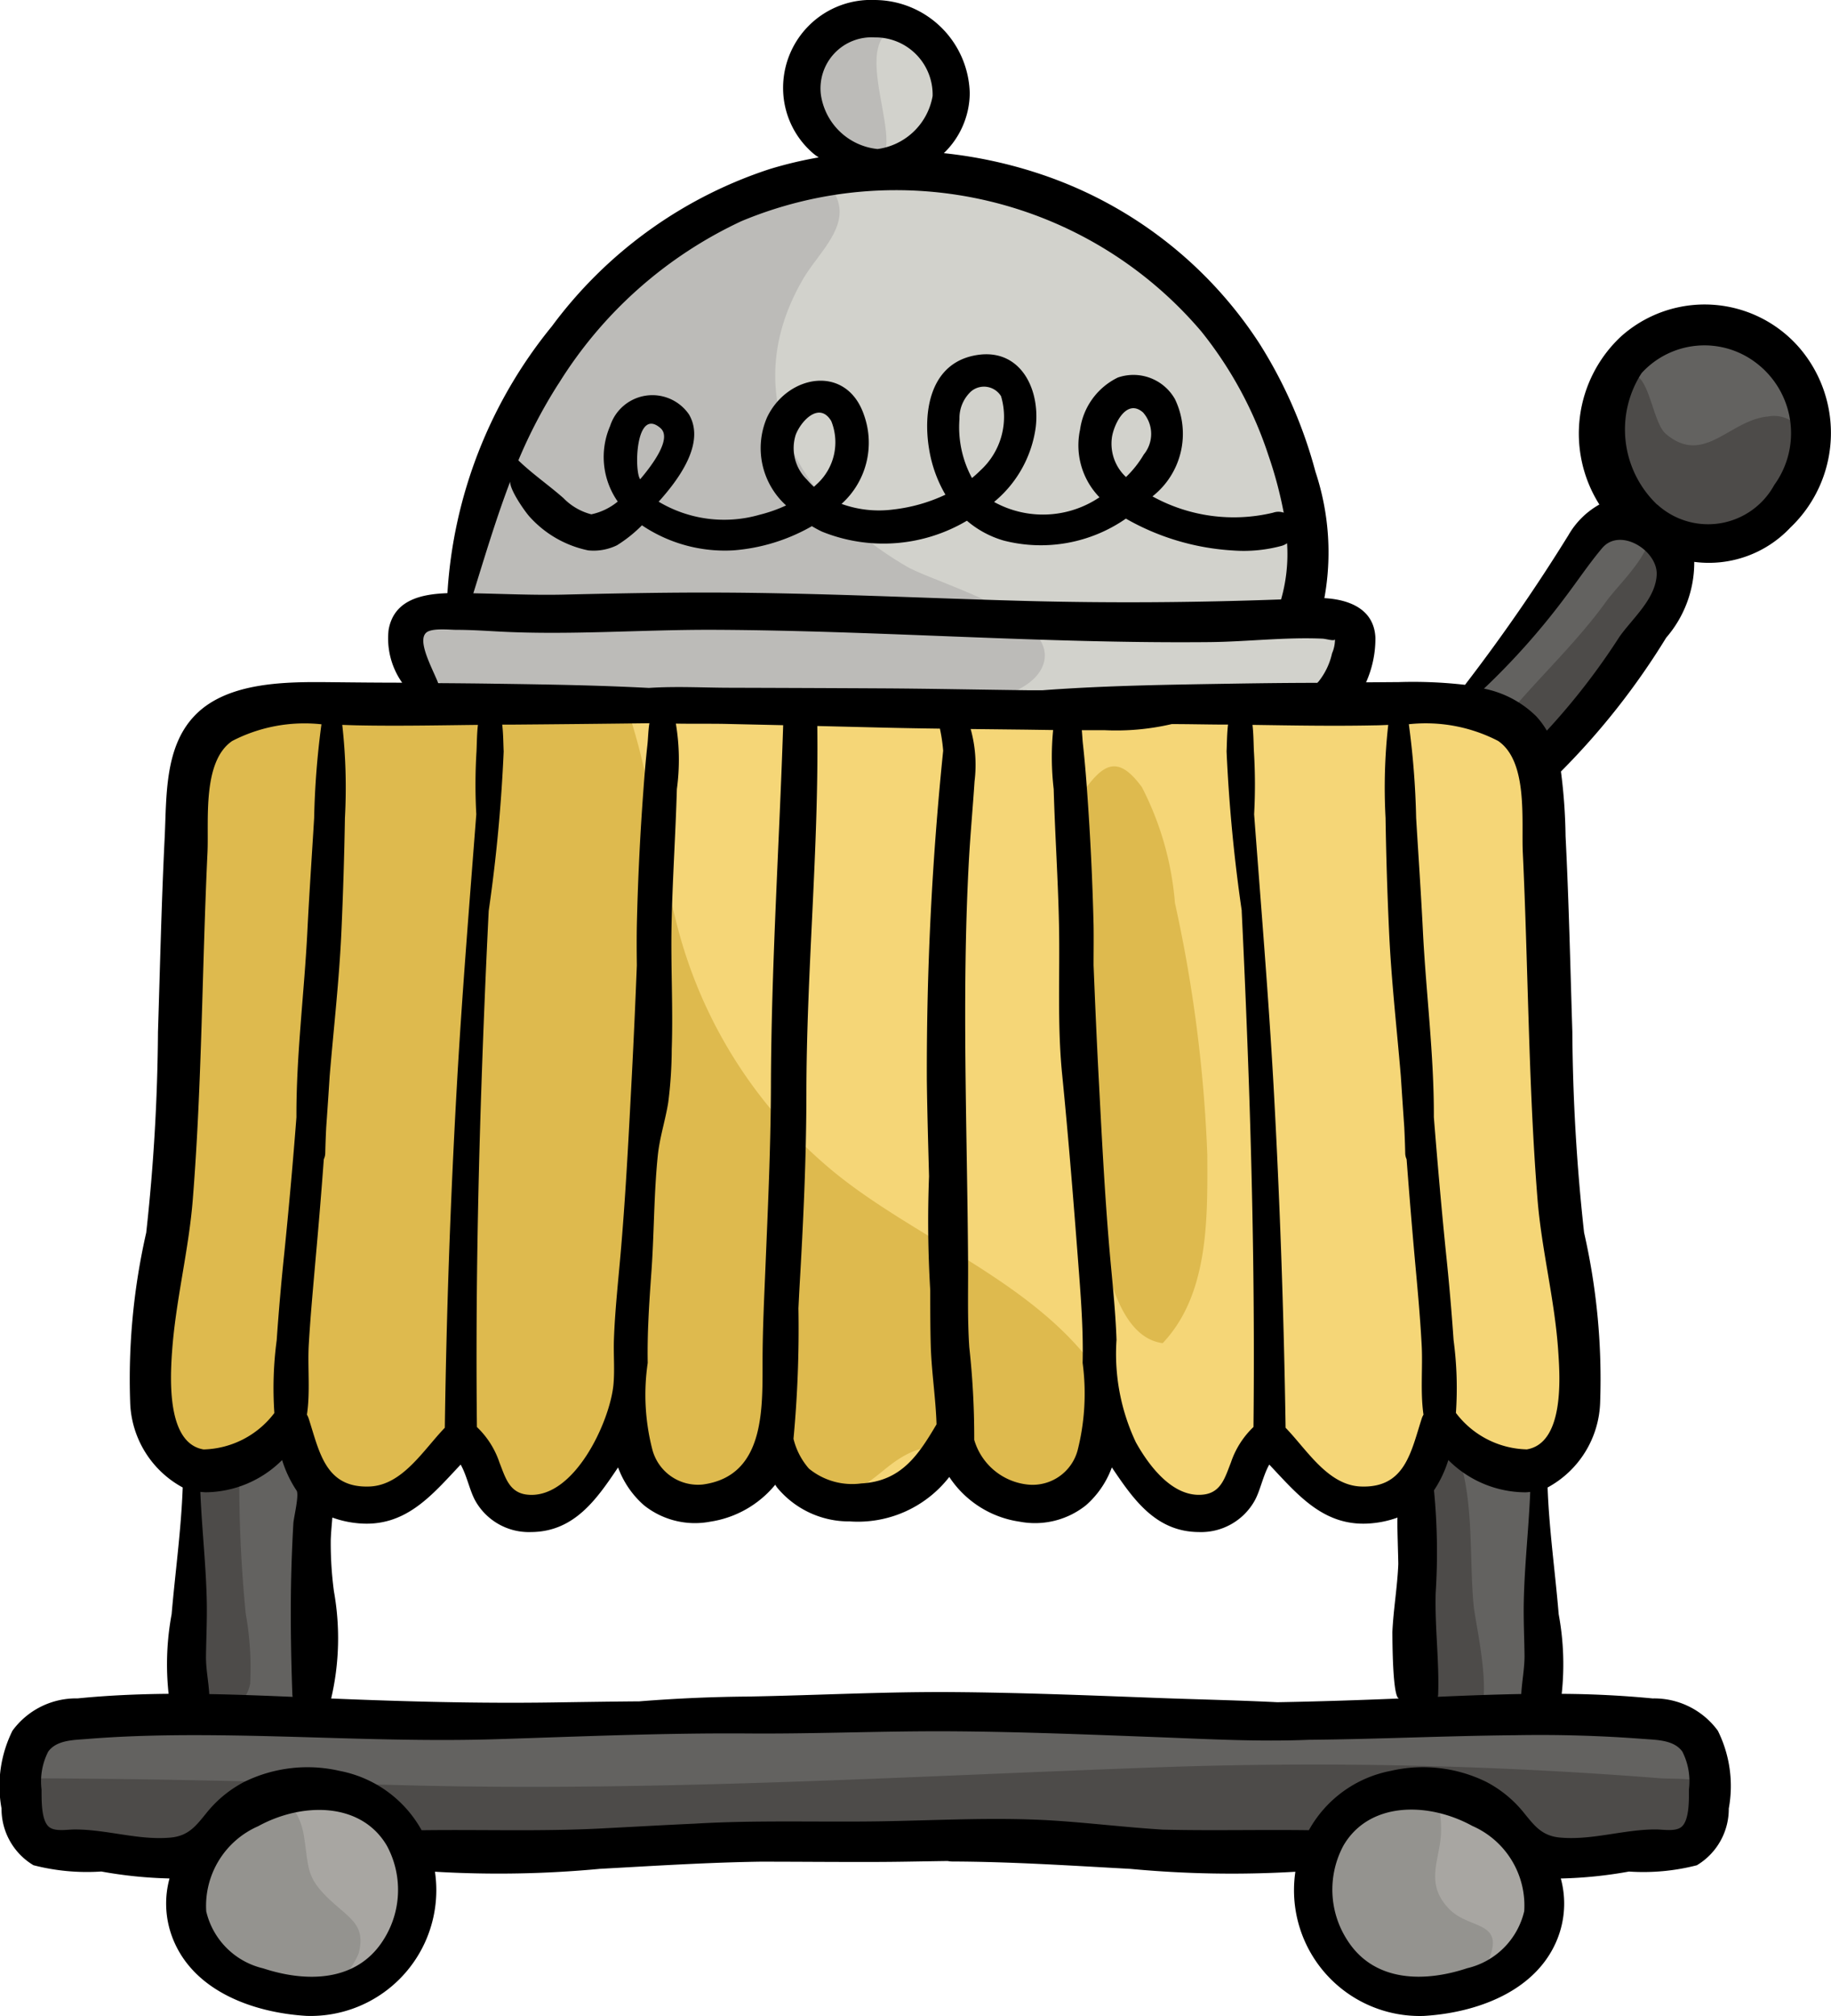
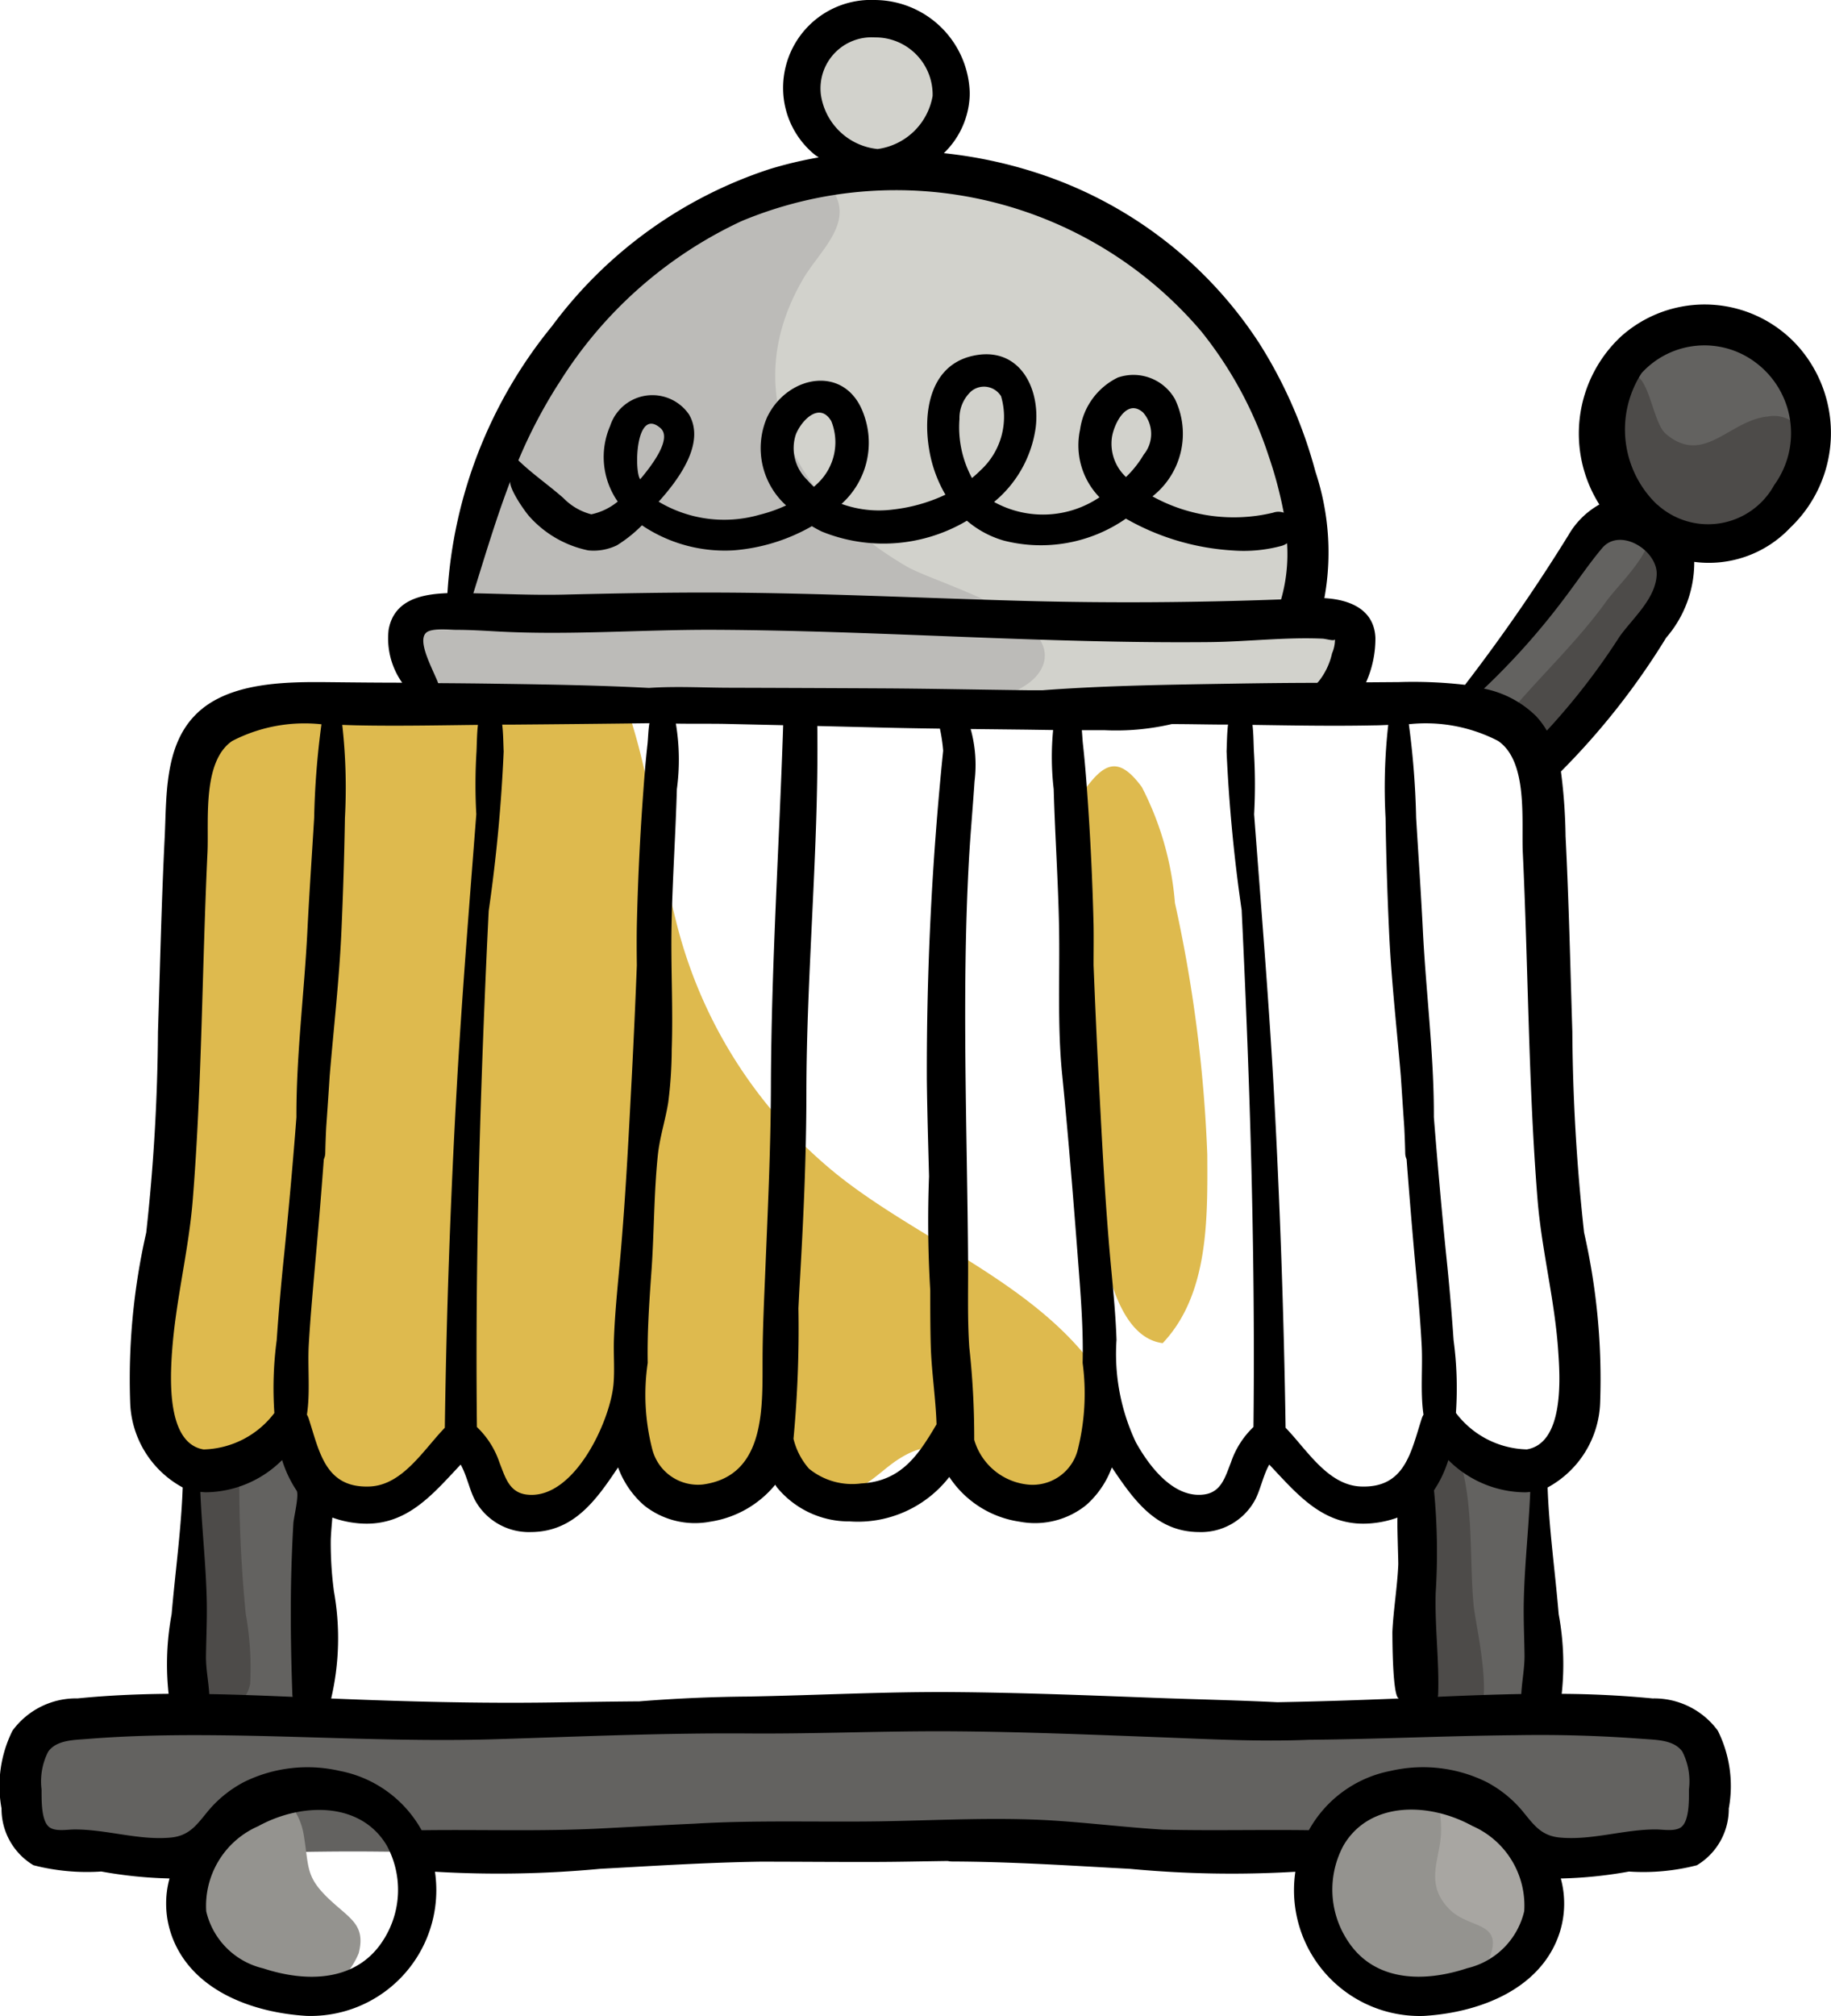
<svg xmlns="http://www.w3.org/2000/svg" width="52.701" height="58" viewBox="0 0 52.701 58">
-   <path data-name="Tracé 220" d="M36.477 20.245c-2.942.135-5.856-.419-8.82-.153q-2.574.231-5.159.307c-4.632.14-9.3-.282-13.927.046-1.281.091-2.706.175-3.116 1.609a12.431 12.431 0 0 0-.106 2.763c-.052 1.026-.207 2.048-.269 3.073-.213 3.523-.222 7.057-.452 10.577-.071 1.079-.63 2.953.356 3.726.944.739 2.567-.191 3.148-1.034.609.515.839 1.5 1.6 1.858 1.232.583 2.116-.532 3.1-.99.875-.406.789.559 1.484 1.1 1.513 1.17 3.209-.33 3.909-1.719.257.708.381 1.346 1.286 1.549a2.234 2.234 0 0 0 2.589-1.238 2.358 2.358 0 0 0 1.942 1.578c1.163.178 2.184-.709 2.981-1.45 1.172 1.526 4.2 2.025 4.684-.471.357.745 1.141 1.872 1.986 2.036 1.472.287 2.109-1.077 2.707-2.112.754.828 1.232 1.788 2.522 1.838 1.385.053 1.618-1.074 2.374-1.935 1.354 1.613 3.871 1.313 4.241-.95.254-1.551-.268-3.09-.4-4.628-.138-1.606-.336-3.2-.511-4.8-.187-1.709-.169-3.435-.3-5.149-.086-1.1.208-2.877-.169-3.908-.854-2.354-5.617-1.192-7.68-1.523z" fill="#f5d677" />
  <g data-name="Groupe 150" fill="#deba4e">
    <path data-name="Tracé 221" d="M18.183 20.783c.577 1.865.785 3.816 1.272 5.7a13.512 13.512 0 0 0 4.309 7.029c2.522 2.19 6.513 3.465 8.192 6.539.558 1.022.61 2.14-.567 2.471-.925.26-1.915.749-2.823.311-1.11-.534-1.29-1.737-2.669-.88-.659.41-1.1 1.091-1.951.932-1.189-.222-1.114-1.357-2.384-.563-1.091.682-1.443 1.187-2.7.416-.9-.554-.868-1.062-1.958-.311-.949.654-1.259 1.311-2.388.489-.5-.363-.819-1.244-1.512-1.154-1.021.132-1.234 1.42-2.49 1.282a2.749 2.749 0 0 1-1.314-.57c-.4-.3-.671-1.1-1.1-1.235-.888-.284-1.706 1.384-2.726 1.125-1.505-.383-1.056-3.058-.993-4.133.126-2.163.516-4.3.642-6.457a61.576 61.576 0 0 0 .331-6.978c-.076-1.354-.271-3.454 1.19-4.221 1.115-.586 2.861-.32 4.108-.35 1.138-.027 2.282.069 3.423.067 1.069.002 3.004-.361 4.108.491z" />
    <path data-name="Tracé 222" d="M30.933 23.137c.75 2.556.282 5.659.448 8.3.086 1.362-.028 6.928 2.084 7.2 1.328-1.4 1.293-3.578 1.284-5.425a40.634 40.634 0 0 0-.931-7.237 8.794 8.794 0 0 0-.951-3.331c-.78-1.065-1.218-.593-1.934.493z" />
  </g>
  <path data-name="Tracé 223" d="M24.94.549c-1.123-.239-1.936 1.16-1.741 2.1a7.061 7.061 0 0 0 .941 1.8 11.511 11.511 0 0 0-2.6 1.178 14.31 14.31 0 0 0-2.657 1.477 15.287 15.287 0 0 0-4.756 6.3 8.446 8.446 0 0 0-.558 2.338 4.448 4.448 0 0 1-.29 1.534c-.311.388-.991.13-1.349.394-.568.419-.164 1.495-.14 2.056a10.916 10.916 0 0 0 4.165.294c2.053-.054 4.087-.1 6.139.031a54.69 54.69 0 0 0 5.8.167 47.234 47.234 0 0 1 4.34.038c1.266.061 2.506-.092 3.77-.11a7.649 7.649 0 0 0 1.939-.04 1.2 1.2 0 0 0 .853-1.034c.1-.686.06-.836-.519-1-1.081-.308-1.185-.6-.927-1.687a5.3 5.3 0 0 0 .152-2.256 11.756 11.756 0 0 0-4-6.409 15.05 15.05 0 0 0-3.839-2.1 9.835 9.835 0 0 0-1.935-.578c-.3-.061-1.143-.036-1.328-.391-.262-.5.229-.641.478-.939a1.959 1.959 0 0 0 .41-1.043A2.168 2.168 0 0 0 24.94.549z" fill="#d2d2cc" />
  <g data-name="Groupe 151" fill="#bcbbb8">
    <path data-name="Tracé 224" d="M21.956 5.344a14.731 14.731 0 0 0-6.285 5.347c-1.339 2.069-1.637 4.935-3.057 6.721-.469.59-1.709.482-.466 1.831 1.055 1.146 3.358.657 4.707.712 1.679.068 12.26 1.557 13.164-.816.536-1.409-3.082-2.353-3.926-2.846-3.09-1.8-4.917-4.914-2.989-8.249.482-.835 1.531-1.65.826-2.621a1.365 1.365 0 0 0-1.974-.079z" />
-     <path data-name="Tracé 225" d="M24.845.246c-1.142.815-2.655 3.463-.564 4.3 2.573 1.027.137-2.742 1.265-3.618-.1-.18-.249-.327-.361-.51" />
  </g>
  <g data-name="Groupe 152" fill="#636260">
    <path data-name="Tracé 226" d="M5.406 42.328a21.115 21.115 0 0 1 .065 3.143c.005.717.064 1.455.048 2.169-.018.812-.109 1.226-.838 1.555-.965.435-2.085-.1-2.96.322a2.51 2.51 0 0 0-1.177 2.237c.147 1.818 2.32 1.738 3.679 1.677 2.212-.1 4.4-.191 6.623-.169 10.933.108 21.872-.585 32.8-.136 1.407.058 2.827-.042 4.237-.05 1.559-.009 1.441-1.252 1.118-2.47-.569-2.143-3.16-.481-4.2-1.526-.935-.935-.327-3.044-.362-4.2-.027-.891-.219-1.784-.259-2.675a5.576 5.576 0 0 1-1.586-.394c-.263-.142-.415-.455-.751-.352-.659.2-1.1 1.527-1.063 2.116.1 1.559 1.128 4.18-.136 5.5-.71.744-2.8.365-3.79.395-1.487.044-2.974.085-4.461.091-4.206.016-8.4-.051-12.607.119-2.186.088-4.373.12-6.56.158-1.033.018-2.532.246-3.511-.238-.59-.292-.569-.645-.6-1.283a22.736 22.736 0 0 1-.13-3.467c.128-1.268.283-2.353-.535-3.461-.963.217-1.614 1.059-3.044.939z" />
    <path data-name="Tracé 227" d="M42.032 20.219a12.616 12.616 0 0 0 2.253-2.637c.594-.767 1.292-1.486 1.845-2.271.666-.945-.137-1.628-.078-2.7a3.174 3.174 0 0 1 2.509-3c2.114-.489 4.751 1.719 3.48 3.931a4.207 4.207 0 0 1-2.667 2.053c-.3.073-.837.074-1.066.283-.327.3-.214 1.176-.391 1.592a10.906 10.906 0 0 1-2.035 2.712c-.343.384-.682 1.153-1.146 1.4-.555.3-.5-.006-.929-.471a3.007 3.007 0 0 0-1.775-.892z" />
  </g>
  <g data-name="Groupe 153" fill="#4d4b49">
    <path data-name="Tracé 228" d="M6.888 42.328a38.554 38.554 0 0 0 .185 4.093A8.809 8.809 0 0 1 7.2 48.44c-.19.91-1.218.9-1.915.546.639-1.446.457-3.625.3-5.186-.11-1.023-.098-1.56 1.303-1.472z" />
    <path data-name="Tracé 229" d="M43.336 20.638c.944-1.141 2.033-2.139 2.9-3.343.35-.485 1.308-1.358 1.256-2.017-.072-.906-1.236-1.444-1.271-2.611-.015-.49.148-1.8.719-1.885.525-.08.619 1.374 1.009 1.7 1.095.928 1.832-.4 2.933-.5a.935.935 0 0 1 1.114.9c.076 1.151-1.01 1.82-1.843 2.27a3.105 3.105 0 0 1-.888.44c-.255.044-.863-.208-1.037-.076-.328.25-.055 1.224-.157 1.6-.234.864-1.248 1.687-1.826 2.367-.254.3-1.248 2-1.656 2.072-.585.115-.743-.792-1.253-.917z" />
-     <path data-name="Tracé 230" d="M.725 51.155c3.649.006 7.3.107 10.946.2 7.236.188 14.391-.257 21.612-.515a126.407 126.407 0 0 1 14.492.313c.463.037 1.466-.075 1.644.469.164.5-.442.923-.791 1.118-1.343.748-3.26.459-4.73.336a76.783 76.783 0 0 0-8.863.076c-3.7.116-7.418-.106-11.124-.072-3.3.031-6.608-.094-9.9.036-3.118.123-6.281.18-9.4.2-1.223.015-5.193.454-3.886-2.161z" />
    <path data-name="Tracé 231" d="M40.537 42.744a36.251 36.251 0 0 1 .244 4.439 6.685 6.685 0 0 0 .107 2.047c.381.04 1.123.59 1.488.383.7-.394.1-2.823.04-3.424-.146-1.519.051-3.329-.612-4.743a3.119 3.119 0 0 0-1.267 1.298z" />
  </g>
  <g data-name="Groupe 154" fill="#a8a6a2">
-     <path data-name="Tracé 232" d="M8.332 51.768c-1.826.317-3.257 1.54-2.4 3.739a3.117 3.117 0 0 0 3.947 1.765c2.3-.9 2.823-5.324-.036-5.566a5.96 5.96 0 0 0-1.511.062z" />
    <path data-name="Tracé 233" d="M41.094 51.635c-2.528-.5-3.449 1.46-3.021 3.644.36 1.838 1.806 2.192 3.512 2.2 1.723.011 3.045-1.138 2.641-2.888-.308-1.329-1.532-3.172-3.132-2.956z" />
  </g>
  <g data-name="Groupe 155" fill="#94938f">
    <path data-name="Tracé 234" d="M7.618 51.875c-2.8.753-2.465 5.151.323 5.711a2.294 2.294 0 0 0 2.384-1.4c.185-.728-.159-.945-.652-1.375-.907-.791-.761-1.005-.933-2.043-.094-.538-.467-1.273-1.122-.893z" />
    <path data-name="Tracé 235" d="M40.453 51.554c-1.755-.08-2.43 1.9-2.367 3.291a2.431 2.431 0 0 0 2.368 2.478c.922.105 1.953.1 2.393-.946.48-1.138-.57-.863-1.149-1.476-.7-.738-.252-1.4-.221-2.179.019-.518-.084-1.654-1.024-1.168z" />
  </g>
  <path data-name="Tracé 236" d="M51.531 15.177A3.758 3.758 0 0 0 51.787 10a3.608 3.608 0 0 0-5.129-.322 3.82 3.82 0 0 0-.624 4.835 2.352 2.352 0 0 0-.89.881 51.557 51.557 0 0 1-2.977 4.306 13.074 13.074 0 0 0-1.9-.079l-.948.007a3.091 3.091 0 0 0 .269-1.283c-.038-.832-.764-1.1-1.469-1.139a7.342 7.342 0 0 0-.256-3.633 13.279 13.279 0 0 0-1.619-3.7 12.061 12.061 0 0 0-6.211-4.836 13.085 13.085 0 0 0-2.867-.631 2.423 2.423 0 0 0 .746-1.722A2.749 2.749 0 0 0 25.178 0a2.529 2.529 0 0 0-2.638 2.572 2.474 2.474 0 0 0 .9 1.869c.04.031.082.059.124.087a11.659 11.659 0 0 0-1.415.337 12.706 12.706 0 0 0-6.263 4.519 13.415 13.415 0 0 0-3.008 7.679c-.748.026-1.542.192-1.693 1.056a2.206 2.206 0 0 0 .39 1.519c-.679 0-1.359-.007-2.038-.014-1.267-.013-3-.025-3.942.971-.857.9-.8 2.3-.853 3.456-.094 1.875-.135 3.752-.195 5.629a55.787 55.787 0 0 1-.338 5.777 18.96 18.96 0 0 0-.463 4.865 2.886 2.886 0 0 0 1.513 2.467c-.044 1.213-.215 2.436-.319 3.644a7.863 7.863 0 0 0-.087 2.291c-.874.008-1.747.045-2.617.132a2.269 2.269 0 0 0-1.877.929 3.569 3.569 0 0 0-.315 2.237 1.888 1.888 0 0 0 .919 1.633 6.166 6.166 0 0 0 1.954.181 12.548 12.548 0 0 0 1.962.2 2.74 2.74 0 0 0 .108 1.762c.614 1.5 2.329 2.1 3.832 2.191a3.618 3.618 0 0 0 3.7-4.147 31.127 31.127 0 0 0 4.751-.083c1.536-.084 3.072-.183 4.611-.206 1.076 0 2.152.011 3.227.008.723 0 1.446-.018 2.17-.027a.654.654 0 0 0 .134.014c1.709.006 3.415.119 5.121.212a31.126 31.126 0 0 0 4.751.083 3.618 3.618 0 0 0 3.7 4.147c1.5-.089 3.218-.694 3.832-2.191a2.74 2.74 0 0 0 .108-1.762 12.548 12.548 0 0 0 1.962-.2 6.166 6.166 0 0 0 1.954-.181 1.888 1.888 0 0 0 .919-1.633 3.569 3.569 0 0 0-.315-2.237 2.269 2.269 0 0 0-1.877-.929 28.949 28.949 0 0 0-2.617-.132 7.867 7.867 0 0 0-.087-2.291c-.1-1.208-.275-2.431-.319-3.645a2.886 2.886 0 0 0 1.513-2.467 18.96 18.96 0 0 0-.463-4.865 55.785 55.785 0 0 1-.338-5.777c-.059-1.877-.1-3.754-.195-5.629a15.828 15.828 0 0 0-.133-1.858 20.966 20.966 0 0 0 3.029-3.849 3.305 3.305 0 0 0 .808-2.181 3.222 3.222 0 0 0 2.766-.986zm-11.988 5.689c.131 0 .271-.008.414-.013a16.167 16.167 0 0 0-.077 2.675q.025 1.622.1 3.241c.062 1.4.222 2.788.339 4.182q.049.74.1 1.479c.012.247.022.494.027.741a.425.425 0 0 0 .04.176q.106 1.411.232 2.819c.076.833.155 1.666.2 2.5.038.649-.042 1.373.054 2.028a.541.541 0 0 0-.047.1c-.314.97-.481 2.015-1.755 1.967-.95-.036-1.554-1.057-2.167-1.69q-.075-4.928-.347-9.848c-.147-2.6-.364-5.2-.559-7.8a15.6 15.6 0 0 0-.006-1.808c-.011-.228-.01-.5-.041-.763 1.162.017 2.329.038 3.493.014zm.73 27.993c-1.17.048-2.339.087-3.509.107-1.149-.057-2.3-.08-3.454-.123-1.958-.074-3.917-.153-5.877-.168s-3.936.093-5.906.128a43.86 43.86 0 0 0-3.125.138c-.843.006-1.686.02-2.529.032-2.117.03-4.227-.026-6.341-.114a7.628 7.628 0 0 0 .08-3.078 10.462 10.462 0 0 1-.092-1.489c.008-.216.029-.428.046-.638a2.927 2.927 0 0 0 .727.163c1.374.135 2.134-.805 2.966-1.687.184.325.262.765.431 1.057a1.769 1.769 0 0 0 1.6.884c1.239-.009 1.884-.942 2.5-1.86a2.658 2.658 0 0 0 .741 1.086 2.349 2.349 0 0 0 1.908.476 3 3 0 0 0 1.874-1.063l.047.072a2.681 2.681 0 0 0 2.1.983 3.332 3.332 0 0 0 2.863-1.279 2.927 2.927 0 0 0 2.029 1.287 2.35 2.35 0 0 0 1.909-.476 2.66 2.66 0 0 0 .741-1.086c.618.918 1.263 1.851 2.5 1.86a1.769 1.769 0 0 0 1.6-.884c.169-.291.247-.732.431-1.057.833.882 1.593 1.822 2.966 1.687a2.93 2.93 0 0 0 .727-.163c-.022.008.024 1.245.02 1.351-.027.651-.14 1.292-.17 1.942.002.173 0 1.92.197 1.912zM14.497 21.616c-.011-.231-.01-.506-.042-.771h.22q2.008-.016 4.017-.041c-.035.208-.037.434-.057.615-.05.449-.087.9-.119 1.352a74.855 74.855 0 0 0-.186 3.847c-.007.383-.005.767 0 1.15a253.267 253.267 0 0 1-.142 3.138c-.089 1.69-.173 3.385-.318 5.071-.073.855-.17 1.71-.2 2.568-.014.423.025.849-.012 1.271-.094 1.069-1.146 3.352-2.507 3.176-.5-.065-.612-.51-.775-.92a2.51 2.51 0 0 0-.649-1.022c-.036-3.276.019-6.553.13-9.827q.085-2.51.209-5.019a46 46 0 0 0 .431-4.588zm4.832 5c.026-1.306.116-2.61.153-3.915a6.278 6.278 0 0 0-.029-1.886c.494.009.981 0 1.431.009l1.658.037c-.114 3.466-.343 6.933-.353 10.4-.005 1.747-.087 3.486-.159 5.231-.035.849-.077 1.7-.081 2.549-.008 1.389.118 3.413-1.719 3.662a1.358 1.358 0 0 1-1.458-1.022 6.287 6.287 0 0 1-.129-2.475c-.016-.846.04-1.688.1-2.532.087-1.143.073-2.3.191-3.442.054-.519.219-1.012.3-1.523a12.3 12.3 0 0 0 .1-1.523c.041-1.186-.029-2.38-.005-3.571zm3.652 11.02c.011-.227.022-.453.035-.679.106-1.818.191-3.637.194-5.458 0-3.539.36-7.076.314-10.615l1.751.043q.889.022 1.778.033a4.836 4.836 0 0 1 .094.635 89.9 89.9 0 0 0-.47 9.477c.011.923.039 1.844.063 2.766a33.275 33.275 0 0 0 .035 3.28c0 .544 0 1.089.016 1.632.025.744.142 1.479.165 2.222-.52.881-1.016 1.638-2.163 1.7a1.964 1.964 0 0 1-1.509-.425 2.031 2.031 0 0 1-.445-.858 34.042 34.042 0 0 0 .142-3.754zm4.958-16.665l1.61.018.763.011a8.02 8.02 0 0 0 .016 1.7c.037 1.305.127 2.609.153 3.915.028 1.431-.052 2.841.088 4.268.193 1.933.345 3.861.492 5.792.064.844.12 1.685.1 2.532a6.65 6.65 0 0 1-.145 2.515 1.341 1.341 0 0 1-1.441.982 1.8 1.8 0 0 1-1.534-1.285v-.028a23.776 23.776 0 0 0-.142-2.634c-.056-.811-.03-1.623-.035-2.436-.025-3.852-.186-7.672.021-11.525.042-.775.114-1.546.165-2.32a3.84 3.84 0 0 0-.112-1.505zm7.8 5.232q.122 2.509.209 5.019c.111 3.274.167 6.551.13 9.827a2.508 2.508 0 0 0-.649 1.022c-.163.41-.275.855-.775.92-.885.115-1.584-.825-1.96-1.5a5.955 5.955 0 0 1-.558-2.948c-.029-.859-.125-1.713-.2-2.568-.145-1.687-.229-3.381-.318-5.071-.055-1.046-.1-2.092-.142-3.138 0-.383.006-.767 0-1.15a79.671 79.671 0 0 0-.186-3.847c-.032-.451-.069-.9-.119-1.352-.014-.123-.02-.267-.033-.412h.663a7.062 7.062 0 0 0 1.925-.176c.468 0 .936.011 1.4.014h.22c-.032.266-.031.54-.042.771a46.018 46.018 0 0 0 .437 4.586zM25.178 1.076a1.645 1.645 0 0 1 1.665 1.685 1.861 1.861 0 0 1-1.584 1.526 1.837 1.837 0 0 1-1.632-1.565 1.47 1.47 0 0 1 1.551-1.646zm-9.1 9.96a12.313 12.313 0 0 1 5.264-4.675 11.539 11.539 0 0 1 13.234 3.172 11.325 11.325 0 0 1 1.936 3.575 11.812 11.812 0 0 1 .437 1.64.456.456 0 0 0-.306 0 4.847 4.847 0 0 1-3.472-.469 2.291 2.291 0 0 0 .646-2.8 1.373 1.373 0 0 0-1.642-.619 1.965 1.965 0 0 0-1.088 1.5 2.143 2.143 0 0 0 .559 1.945 2.909 2.909 0 0 1-3.034.134 3.374 3.374 0 0 0 1.2-2.155c.136-1.176-.516-2.368-1.86-2.037-1.2.3-1.383 1.634-1.21 2.672a3.781 3.781 0 0 0 .47 1.311 4.776 4.776 0 0 1-1.5.426 3.168 3.168 0 0 1-1.49-.161 2.366 2.366 0 0 0 .649-2.548c-.5-1.485-2.206-1.177-2.793.059a2.222 2.222 0 0 0 .548 2.533 4.25 4.25 0 0 1-.768.27 3.68 3.68 0 0 1-2.9-.377c.552-.613 1.361-1.675.873-2.51a1.278 1.278 0 0 0-2.27.332 2.239 2.239 0 0 0 .219 2.174 1.777 1.777 0 0 1-.76.367 1.714 1.714 0 0 1-.8-.464c-.414-.366-.9-.7-1.3-1.088a14.431 14.431 0 0 1 1.156-2.207zm16.844 2.037a3.019 3.019 0 0 1-.513.649 1.309 1.309 0 0 1-.4-1.171c.075-.4.431-1.091.892-.685a.932.932 0 0 1 .021 1.207zm-4.7.456a3.25 3.25 0 0 1-.246.222 3.073 3.073 0 0 1-.36-1.7 1.046 1.046 0 0 1 .336-.794.576.576 0 0 1 .861.141 2.087 2.087 0 0 1-.591 2.131zm-4.7.385c-.03.032-.063.06-.095.09a2.48 2.48 0 0 1-.2-.205 1.269 1.269 0 0 1-.324-1.292c.159-.413.686-.961 1.023-.394a1.627 1.627 0 0 1-.402 1.801zm-5.1-.13l-.016-.033c-.151-.334-.088-2.027.6-1.44.359.302-.269 1.109-.578 1.473zm-3.73.034c-.078.2.435.932.576 1.073a3.114 3.114 0 0 0 1.661.941 1.537 1.537 0 0 0 .83-.147 3.931 3.931 0 0 0 .718-.574 4.275 4.275 0 0 0 2.64.72 5.367 5.367 0 0 0 2.251-.695c.094.056.19.109.287.155a4.715 4.715 0 0 0 4.175-.312 2.846 2.846 0 0 0 1.052.569 4.293 4.293 0 0 0 3.524-.629 7.041 7.041 0 0 0 3.084.916 4.173 4.173 0 0 0 1.406-.135.512.512 0 0 0 .149-.073 4.731 4.731 0 0 1-.172 1.616c-2.5.092-4.981.109-7.481.04-2.9-.08-5.805-.226-8.711-.237-1.479-.006-2.958.023-4.437.058-.879.021-1.746-.022-2.62-.038.344-1.105.668-2.191 1.074-3.248zM12.267 18.2c.158-.142.675-.082.866-.082.38 0 .759.023 1.138.044 2.089.119 4.2-.054 6.3-.045 4.746.022 9.486.4 14.233.354 1.075-.01 2.173-.146 3.245-.1.116 0 .38.093.375.01a1 1 0 0 1-.084.412 1.984 1.984 0 0 1-.388.812 1.194 1.194 0 0 0-.036.038c-.81 0-1.62.01-2.43.023-1.776.029-3.556.052-5.328.179l-.159.012h-.331c-1.464-.017-2.928-.049-4.392-.056q-2.136-.011-4.272-.017c-.719 0-1.536-.048-2.326.005-1.45-.076-2.9-.1-4.355-.12-.569-.009-1.139-.014-1.709-.018-.188-.462-.609-1.214-.347-1.451zM9.362 33.17a26.2 26.2 0 0 1 .027-.741q.053-.74.1-1.479c.117-1.393.277-2.786.339-4.182q.072-1.62.1-3.241a16.167 16.167 0 0 0-.077-2.675c.143.005.283.01.414.013 1.164.024 2.327 0 3.491-.013-.031.263-.03.534-.041.763a15.6 15.6 0 0 0-.006 1.808c-.2 2.6-.412 5.2-.559 7.8q-.278 4.922-.347 9.848c-.613.633-1.217 1.654-2.167 1.69-1.275.049-1.441-1-1.755-1.967a.544.544 0 0 0-.047-.1c.1-.655.016-1.379.054-2.028.049-.835.128-1.668.2-2.5q.128-1.409.232-2.819a.426.426 0 0 0 .042-.177zM4.95 38.916c.1-1.487.484-2.94.6-4.427.134-1.677.2-3.359.253-5.041.052-1.642.092-3.285.169-4.926.043-.9-.159-2.617.713-3.208a4.533 4.533 0 0 1 2.567-.479 23.771 23.771 0 0 0-.21 2.694c-.065 1.08-.14 2.16-.194 3.241-.089 1.787-.323 3.577-.316 5.368a160.24 160.24 0 0 1-.35 3.915 72.016 72.016 0 0 0-.218 2.5 10.393 10.393 0 0 0-.067 2.093 2.637 2.637 0 0 1-2.036 1.049c-1.062-.175-.96-2.027-.912-2.779zm3.427 6.651c-.018 1.064 0 2.138.038 3.179a.6.6 0 0 0 .008.066c-.8-.034-1.6-.066-2.4-.08-.02-.364-.1-.733-.094-1.1.007-.514.032-1.024.023-1.538-.02-1.063-.143-2.12-.186-3.179.048.005.1.009.146.012A3.156 3.156 0 0 0 8.12 42a3.367 3.367 0 0 0 .415.876c.083.118-.081.778-.091.943a45.142 45.142 0 0 0-.067 1.748zm2.647 10.255c-.771 1.2-2.217 1.205-3.449.8a2.2 2.2 0 0 1-1.639-1.64 2.5 2.5 0 0 1 1.494-2.449c1.259-.691 2.96-.707 3.705.56a2.671 2.671 0 0 1-.111 2.729zm32.847-.845a2.2 2.2 0 0 1-1.639 1.64c-1.232.41-2.678.405-3.449-.8a2.672 2.672 0 0 1-.112-2.733c.745-1.268 2.446-1.251 3.705-.56a2.5 2.5 0 0 1 1.495 2.454zm3.44-4.955c.375.031.867.025 1.111.364a1.883 1.883 0 0 1 .19 1.088c0 .268.019.89-.217 1.08-.174.14-.516.073-.728.072-.922-.005-1.85.319-2.768.233-.519-.048-.733-.338-1.04-.716a3.414 3.414 0 0 0-1.079-.885 4.133 4.133 0 0 0-2.751-.317 3.433 3.433 0 0 0-2.356 1.706h-.033c-1.393-.018-2.778.018-4.169-.016-1.079-.066-2.157-.2-3.234-.266-1.627-.094-3.259 0-4.886.027-1.759.028-3.576-.039-5.349.067-.91.041-1.819.094-2.729.14-1.707.087-3.4.027-5.105.049h-.033a3.433 3.433 0 0 0-2.356-1.706 4.133 4.133 0 0 0-2.751.317 3.413 3.413 0 0 0-1.079.885c-.307.378-.521.668-1.04.716-.918.085-1.846-.239-2.768-.233-.213 0-.554.068-.728-.072-.236-.19-.214-.812-.217-1.08a1.882 1.882 0 0 1 .191-1.087c.243-.338.735-.333 1.11-.364 1.23-.1 2.466-.119 3.7-.108 2.716.024 5.423.2 8.139.112 2.383-.075 4.789-.181 7.194-.163 1.97.015 3.937-.076 5.906-.062s3.918.094 5.877.168c1.456.055 2.907.136 4.357.076 1.982-.018 3.961-.114 5.945-.132a39.011 39.011 0 0 1 3.697.108zM43.88 47.63c0 .368-.074.737-.094 1.1-.8.014-1.6.045-2.4.08 0-.022.007-.042.008-.066.034-.955-.1-1.957-.071-2.93a18.4 18.4 0 0 0-.049-2.943 3.375 3.375 0 0 0 .413-.871 3.156 3.156 0 0 0 2.211.928c.05 0 .1-.006.146-.012-.043 1.06-.166 2.117-.186 3.179-.01.512.016 1.023.022 1.536zm.061-5.937a2.637 2.637 0 0 1-2.036-1.049 10.393 10.393 0 0 0-.067-2.093 69.636 69.636 0 0 0-.218-2.5c-.132-1.3-.246-2.609-.35-3.915.007-1.791-.227-3.581-.316-5.368-.054-1.081-.129-2.16-.194-3.241a23.72 23.72 0 0 0-.21-2.694 4.534 4.534 0 0 1 2.567.479c.872.591.67 2.305.713 3.208.078 1.641.117 3.284.17 4.926.053 1.682.119 3.364.253 5.041.119 1.487.507 2.94.6 4.427.052.754.159 2.606-.912 2.78zm2.671-23.375a19.511 19.511 0 0 1-2.09 2.7 2.348 2.348 0 0 0-.31-.418 2.969 2.969 0 0 0-1.5-.791 20.633 20.633 0 0 0 2.341-2.633c.354-.466.685-.964 1.062-1.41.513-.608 1.6.069 1.569.766s-.698 1.256-1.072 1.786zm1.087-3.8a2.986 2.986 0 0 1-.449-3.786 2.449 2.449 0 0 1 3.287-.3 2.537 2.537 0 0 1 .53 3.52 2.17 2.17 0 0 1-3.365.563z" />
</svg>